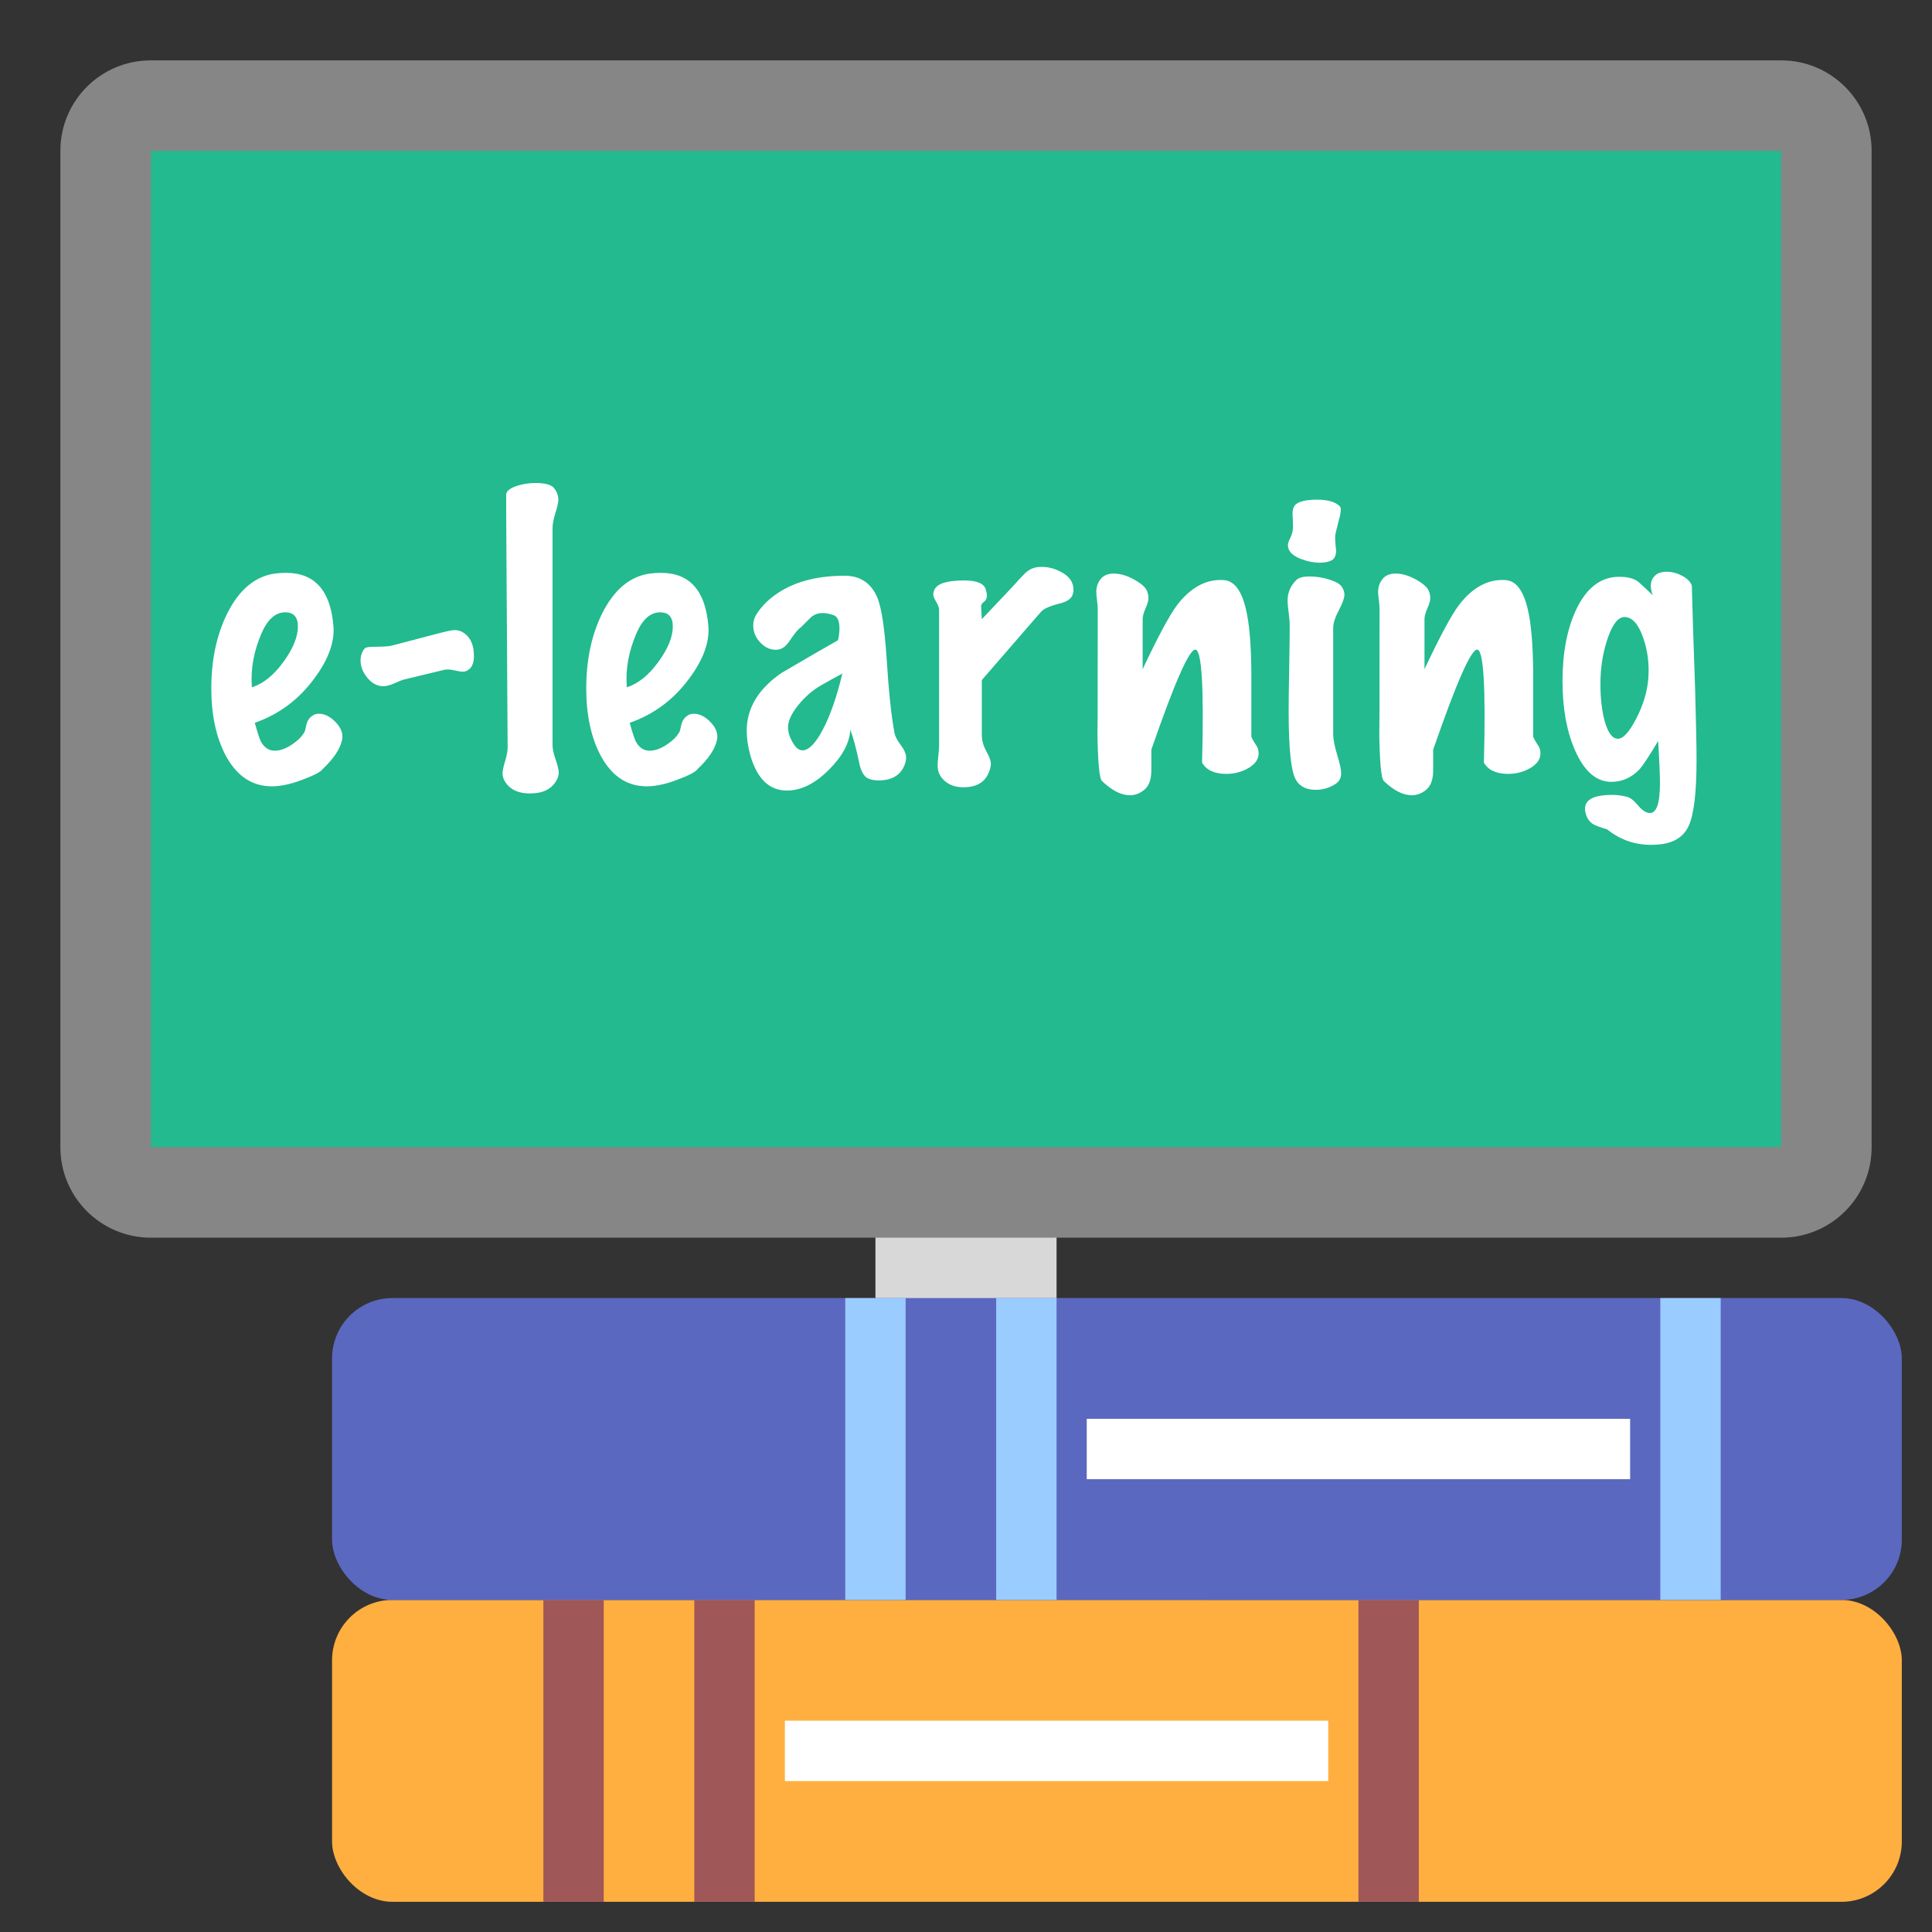
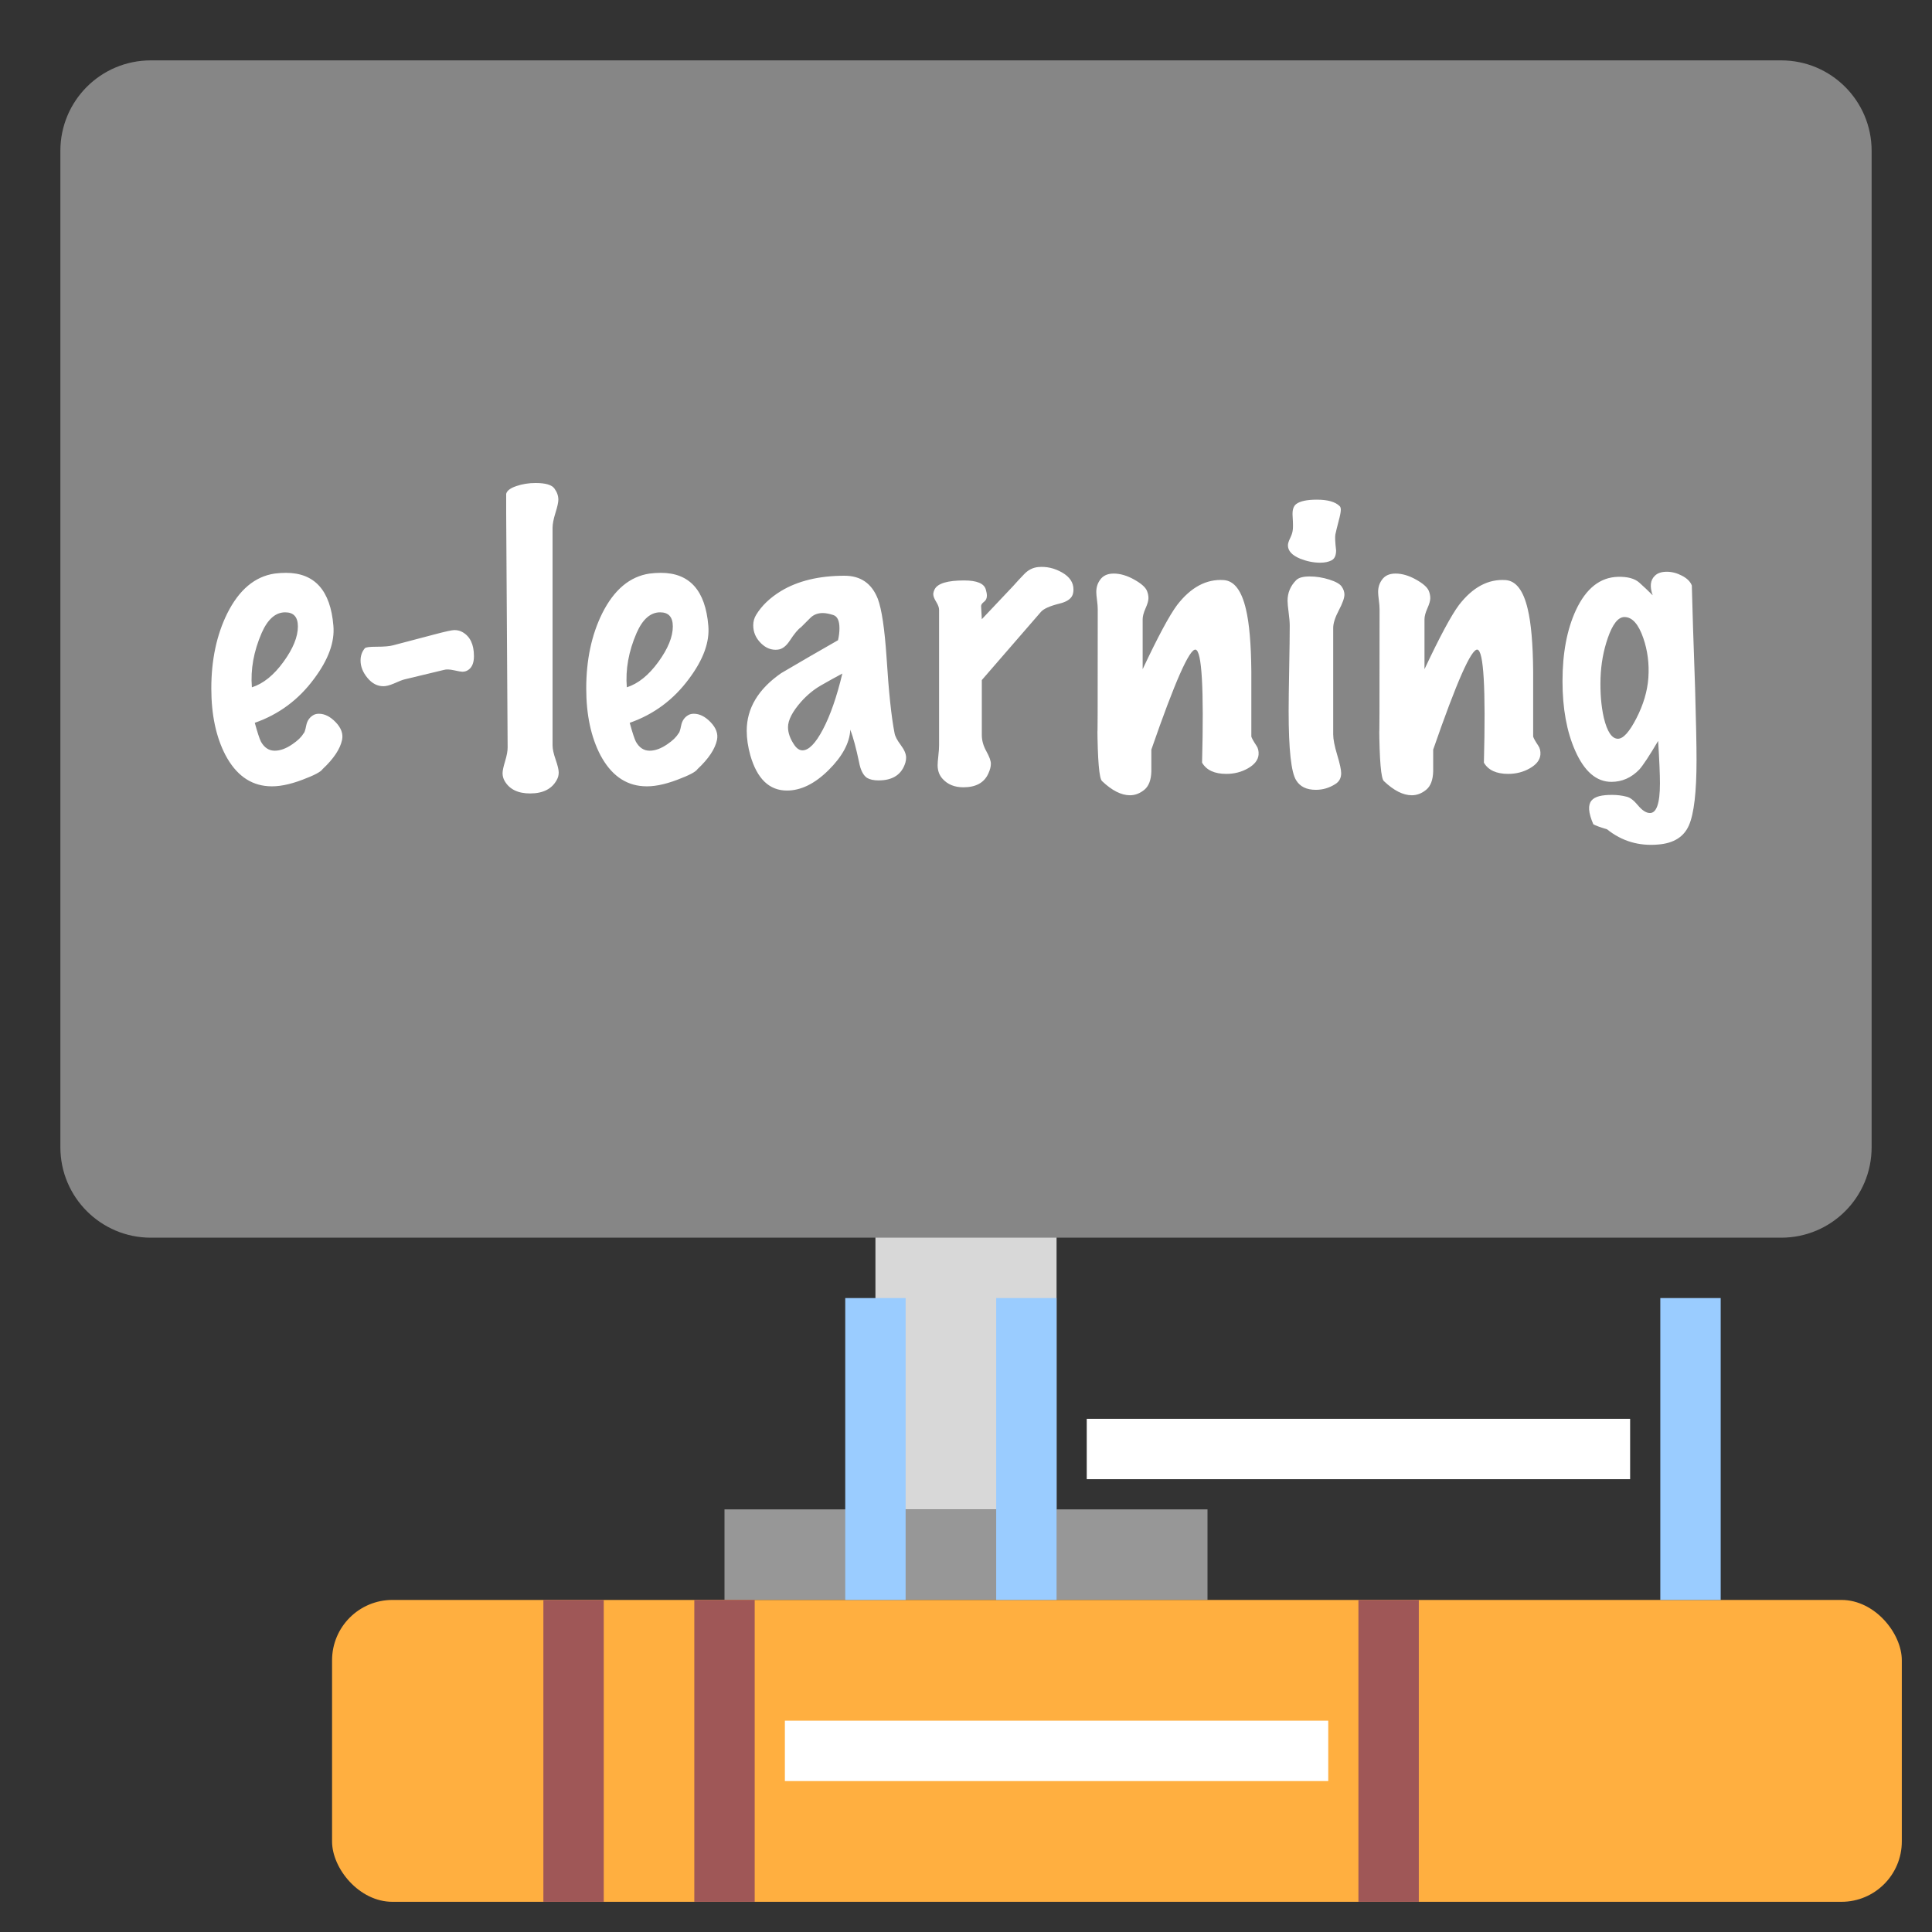
<svg xmlns="http://www.w3.org/2000/svg" width="64" height="64" viewBox="0 0 64 64">
  <rect x="0" y="0" width="64" height="64" fill="#333333" stroke="none" />
  <g fill="none" fill-rule="evenodd">
    <rect width="6" height="11" x="29" y="39" fill="#D8D8D8" />
    <rect width="14" height="1" x="25" y="51" stroke="#979797" stroke-width="2" />
    <path fill="#868686" d="M2,4.996 C2,3.341 3.337,2 4.996,2 L59.004,2 C60.659,2 62,3.342 62,4.996 L62,38.004 C62,39.659 60.663,41 59.004,41 L4.996,41 C3.341,41 2,39.658 2,38.004 L2,4.996 Z" />
-     <rect width="54" height="33" x="5" y="5" fill="#22BA8E" />
-     <path fill="#FFF" d="M11.332,24.508 C11.268,24.812 11.052,25.136 10.684,25.48 C10.628,25.568 10.408,25.684 10.024,25.828 C9.584,25.996 9.204,26.068 8.884,26.044 C8.284,26.004 7.812,25.66 7.468,25.012 C7.156,24.412 7,23.676 7,22.804 C7,21.86 7.176,21.032 7.528,20.32 C7.92,19.536 8.444,19.096 9.1,19 C9.228,18.984 9.352,18.976 9.472,18.976 C10.424,18.976 10.948,19.56 11.044,20.728 C11.092,21.264 10.88,21.848 10.408,22.48 C9.896,23.176 9.24,23.664 8.44,23.944 C8.528,24.264 8.596,24.472 8.644,24.568 C8.756,24.768 8.908,24.868 9.1,24.868 C9.284,24.868 9.48,24.796 9.688,24.652 C9.864,24.532 9.984,24.416 10.048,24.304 C10.08,24.288 10.112,24.198 10.144,24.034 C10.176,23.87 10.26,23.752 10.396,23.68 C10.444,23.656 10.5,23.644 10.564,23.644 C10.756,23.644 10.942,23.738 11.122,23.926 C11.302,24.114 11.372,24.308 11.332,24.508 Z M9.448,20.284 C9.128,20.284 8.868,20.512 8.668,20.968 C8.404,21.576 8.296,22.176 8.344,22.768 C8.72,22.648 9.068,22.368 9.388,21.928 C9.708,21.488 9.868,21.096 9.868,20.752 C9.868,20.44 9.728,20.284 9.448,20.284 Z M15.544,22.168 C15.48,22.224 15.404,22.252 15.316,22.252 C15.276,22.252 15.184,22.236 15.04,22.204 C14.896,22.172 14.784,22.168 14.704,22.192 L13.408,22.504 C13.336,22.52 13.212,22.568 13.036,22.648 C12.9,22.704 12.788,22.732 12.7,22.732 C12.5,22.732 12.324,22.64 12.172,22.456 C12.02,22.272 11.944,22.08 11.944,21.88 C11.944,21.72 11.992,21.584 12.088,21.472 C12.12,21.44 12.244,21.424 12.46,21.424 C12.724,21.424 12.912,21.408 13.024,21.376 L14.392,21.016 C14.752,20.92 14.972,20.872 15.052,20.872 C15.156,20.872 15.248,20.896 15.328,20.944 C15.576,21.088 15.7,21.352 15.7,21.736 C15.7,21.936 15.648,22.08 15.544,22.168 Z M18.448,25.828 C18.288,26.132 17.992,26.284 17.56,26.284 C17.16,26.284 16.88,26.148 16.72,25.876 C16.672,25.796 16.648,25.708 16.648,25.612 C16.648,25.532 16.676,25.4 16.732,25.216 C16.788,25.032 16.816,24.88 16.816,24.76 L16.768,17.008 L16.768,16.36 C16.792,16.256 16.904,16.17 17.104,16.102 C17.304,16.034 17.516,16 17.74,16 C18.068,16 18.276,16.06 18.364,16.18 C18.452,16.3 18.496,16.424 18.496,16.552 C18.496,16.64 18.464,16.786 18.4,16.99 C18.336,17.194 18.304,17.36 18.304,17.488 L18.304,24.688 C18.304,24.808 18.338,24.966 18.406,25.162 C18.474,25.358 18.508,25.5 18.508,25.588 C18.508,25.676 18.488,25.756 18.448,25.828 Z M23.752,24.508 C23.688,24.812 23.472,25.136 23.104,25.48 C23.048,25.568 22.828,25.684 22.444,25.828 C22.004,25.996 21.624,26.068 21.304,26.044 C20.704,26.004 20.232,25.66 19.888,25.012 C19.576,24.412 19.42,23.676 19.42,22.804 C19.42,21.86 19.596,21.032 19.948,20.32 C20.34,19.536 20.864,19.096 21.52,19 C21.648,18.984 21.772,18.976 21.892,18.976 C22.844,18.976 23.368,19.56 23.464,20.728 C23.512,21.264 23.3,21.848 22.828,22.48 C22.316,23.176 21.66,23.664 20.86,23.944 C20.948,24.264 21.016,24.472 21.064,24.568 C21.176,24.768 21.328,24.868 21.52,24.868 C21.704,24.868 21.9,24.796 22.108,24.652 C22.284,24.532 22.404,24.416 22.468,24.304 C22.5,24.288 22.532,24.198 22.564,24.034 C22.596,23.87 22.68,23.752 22.816,23.68 C22.864,23.656 22.92,23.644 22.984,23.644 C23.176,23.644 23.362,23.738 23.542,23.926 C23.722,24.114 23.792,24.308 23.752,24.508 Z M21.868,20.284 C21.548,20.284 21.288,20.512 21.088,20.968 C20.824,21.576 20.716,22.176 20.764,22.768 C21.14,22.648 21.488,22.368 21.808,21.928 C22.128,21.488 22.288,21.096 22.288,20.752 C22.288,20.44 22.148,20.284 21.868,20.284 Z M29.992,25.264 C29.872,25.656 29.576,25.852 29.104,25.852 C28.944,25.852 28.816,25.824 28.72,25.768 C28.592,25.68 28.504,25.504 28.456,25.24 C28.36,24.784 28.264,24.428 28.168,24.172 C28.144,24.612 27.904,25.058 27.448,25.51 C26.992,25.962 26.532,26.188 26.068,26.188 C25.484,26.188 25.08,25.8 24.856,25.024 C24.776,24.736 24.736,24.464 24.736,24.208 C24.736,23.464 25.116,22.828 25.876,22.3 C26.5,21.932 27.128,21.568 27.76,21.208 C27.792,21.072 27.808,20.94 27.808,20.812 C27.808,20.564 27.74,20.418 27.604,20.374 C27.468,20.33 27.352,20.308 27.256,20.308 C27.088,20.308 26.95,20.362 26.842,20.47 L26.536,20.776 C26.44,20.84 26.316,20.988 26.164,21.22 C26.044,21.404 25.912,21.504 25.768,21.52 C25.56,21.544 25.372,21.472 25.204,21.304 C25.036,21.136 24.952,20.94 24.952,20.716 C24.952,20.588 24.984,20.472 25.048,20.368 C25.232,20.064 25.508,19.8 25.876,19.576 C26.436,19.24 27.136,19.072 27.976,19.072 C28.512,19.072 28.88,19.328 29.08,19.84 C29.208,20.184 29.304,20.828 29.368,21.772 C29.44,22.916 29.528,23.752 29.632,24.28 C29.648,24.384 29.716,24.516 29.836,24.676 C29.956,24.836 30.016,24.976 30.016,25.096 C30.016,25.152 30.008,25.208 29.992,25.264 Z M27.904,22.312 C27.664,22.44 27.426,22.572 27.19,22.708 C26.954,22.844 26.736,23.024 26.536,23.248 C26.248,23.576 26.104,23.856 26.104,24.088 C26.104,24.28 26.176,24.48 26.32,24.688 C26.4,24.8 26.488,24.856 26.584,24.856 C26.792,24.856 27.018,24.624 27.262,24.16 C27.506,23.696 27.72,23.08 27.904,22.312 Z M35.548,19.648 C35.516,19.816 35.364,19.932 35.092,19.996 C34.772,20.076 34.568,20.168 34.48,20.272 L32.524,22.528 L32.524,24.352 C32.524,24.528 32.574,24.706 32.674,24.886 C32.774,25.066 32.824,25.204 32.824,25.3 C32.824,25.396 32.796,25.504 32.74,25.624 C32.604,25.928 32.328,26.08 31.912,26.08 C31.624,26.08 31.396,25.988 31.228,25.804 C31.116,25.684 31.06,25.532 31.06,25.348 C31.06,25.284 31.068,25.18 31.084,25.036 C31.1,24.892 31.108,24.776 31.108,24.688 L31.108,20.2 C31.108,20.128 31.076,20.04 31.012,19.936 C30.948,19.832 30.916,19.748 30.916,19.684 C30.916,19.636 30.932,19.58 30.964,19.516 C31.068,19.324 31.392,19.228 31.936,19.228 C32.36,19.228 32.6,19.328 32.656,19.528 C32.68,19.608 32.692,19.676 32.692,19.732 C32.692,19.82 32.66,19.888 32.596,19.936 C32.532,19.984 32.5,20.032 32.5,20.08 L32.524,20.512 L33.556,19.42 C33.676,19.284 33.802,19.148 33.934,19.012 C34.066,18.876 34.22,18.8 34.396,18.784 C34.668,18.76 34.93,18.82 35.182,18.964 C35.434,19.108 35.56,19.296 35.56,19.528 C35.56,19.568 35.556,19.608 35.548,19.648 Z M41.692,25 C41.676,25.176 41.56,25.326 41.344,25.45 C41.128,25.574 40.888,25.636 40.624,25.636 C40.232,25.636 39.964,25.512 39.82,25.264 C39.884,22.8 39.812,21.552 39.604,21.52 C39.404,21.488 38.916,22.592 38.14,24.832 L38.14,25.552 C38.132,25.84 38.054,26.044 37.906,26.164 C37.758,26.284 37.6,26.344 37.432,26.344 C37.144,26.344 36.836,26.188 36.508,25.876 C36.412,25.796 36.36,25.188 36.352,24.052 C36.36,24.748 36.364,23.456 36.364,20.176 C36.364,20.104 36.356,20.006 36.34,19.882 C36.324,19.758 36.316,19.668 36.316,19.612 C36.316,19.46 36.356,19.328 36.436,19.216 C36.532,19.072 36.684,19 36.892,19 C37.108,19 37.334,19.066 37.57,19.198 C37.806,19.33 37.948,19.456 37.996,19.576 C38.028,19.656 38.044,19.736 38.044,19.816 C38.044,19.896 38.012,20.008 37.948,20.152 C37.884,20.296 37.852,20.416 37.852,20.512 L37.852,22.168 C38.356,21.096 38.736,20.388 38.992,20.044 C39.448,19.452 39.964,19.176 40.54,19.216 C40.884,19.24 41.128,19.56 41.272,20.176 C41.384,20.64 41.444,21.328 41.452,22.24 L41.452,24.4 C41.468,24.456 41.524,24.556 41.62,24.7 C41.676,24.78 41.7,24.88 41.692,25 Z M44.38,16.768 C44.404,16.792 44.416,16.832 44.416,16.888 C44.416,16.96 44.392,17.084 44.344,17.26 C44.288,17.476 44.252,17.624 44.236,17.704 C44.22,17.784 44.228,17.96 44.26,18.232 C44.26,18.4 44.21,18.51 44.11,18.562 C44.01,18.614 43.884,18.64 43.732,18.64 C43.516,18.64 43.296,18.596 43.072,18.508 C42.8,18.396 42.664,18.248 42.664,18.064 C42.664,18.008 42.688,17.93 42.736,17.83 C42.784,17.73 42.812,17.648 42.82,17.584 C42.836,17.52 42.836,17.36 42.82,17.104 C42.804,16.904 42.844,16.768 42.94,16.696 C43.068,16.6 43.296,16.552 43.624,16.552 C43.984,16.552 44.236,16.624 44.38,16.768 Z M44.536,19.696 C44.536,19.808 44.474,19.982 44.35,20.218 C44.226,20.454 44.164,20.648 44.164,20.8 L44.164,24.328 C44.164,24.488 44.208,24.714 44.296,25.006 C44.384,25.298 44.428,25.5 44.428,25.612 C44.428,25.772 44.364,25.892 44.236,25.972 C44.036,26.1 43.82,26.164 43.588,26.164 C43.284,26.164 43.068,26.06 42.94,25.852 C42.772,25.596 42.688,24.832 42.688,23.56 C42.688,23.256 42.694,22.782 42.706,22.138 C42.718,21.494 42.724,21.024 42.724,20.728 C42.724,20.616 42.712,20.47 42.688,20.29 C42.664,20.11 42.652,19.98 42.652,19.9 C42.652,19.636 42.748,19.408 42.94,19.216 C43.02,19.136 43.168,19.096 43.384,19.096 C43.6,19.096 43.816,19.13 44.032,19.198 C44.248,19.266 44.386,19.344 44.446,19.432 C44.506,19.52 44.536,19.608 44.536,19.696 Z M51.028,25 C51.012,25.176 50.896,25.326 50.68,25.45 C50.464,25.574 50.224,25.636 49.96,25.636 C49.568,25.636 49.3,25.512 49.156,25.264 C49.22,22.8 49.148,21.552 48.94,21.52 C48.74,21.488 48.252,22.592 47.476,24.832 L47.476,25.552 C47.468,25.84 47.39,26.044 47.242,26.164 C47.094,26.284 46.936,26.344 46.768,26.344 C46.48,26.344 46.172,26.188 45.844,25.876 C45.748,25.796 45.696,25.188 45.688,24.052 C45.696,24.748 45.7,23.456 45.7,20.176 C45.7,20.104 45.692,20.006 45.676,19.882 C45.66,19.758 45.652,19.668 45.652,19.612 C45.652,19.46 45.692,19.328 45.772,19.216 C45.868,19.072 46.02,19 46.228,19 C46.444,19 46.67,19.066 46.906,19.198 C47.142,19.33 47.284,19.456 47.332,19.576 C47.364,19.656 47.38,19.736 47.38,19.816 C47.38,19.896 47.348,20.008 47.284,20.152 C47.22,20.296 47.188,20.416 47.188,20.512 L47.188,22.168 C47.692,21.096 48.072,20.388 48.328,20.044 C48.784,19.452 49.3,19.176 49.876,19.216 C50.22,19.24 50.464,19.56 50.608,20.176 C50.72,20.64 50.78,21.328 50.788,22.24 L50.788,24.4 C50.804,24.456 50.86,24.556 50.956,24.7 C51.012,24.78 51.036,24.88 51.028,25 Z M56.044,19.396 C56.06,20.084 56.096,21.216 56.152,22.792 C56.184,23.904 56.2,24.7 56.2,25.18 C56.2,26.236 56.116,26.956 55.948,27.34 C55.78,27.724 55.44,27.936 54.928,27.976 C54.288,28.032 53.724,27.864 53.236,27.472 C52.996,27.4 52.844,27.344 52.78,27.304 C52.644,27.224 52.556,27.088 52.516,26.896 C52.444,26.52 52.74,26.332 53.404,26.332 C53.572,26.332 53.732,26.352 53.884,26.392 C53.996,26.416 54.12,26.51 54.256,26.674 C54.392,26.838 54.52,26.924 54.64,26.932 C54.872,26.948 54.988,26.62 54.988,25.948 C54.988,25.66 54.968,25.192 54.928,24.544 C54.64,25.032 54.432,25.348 54.304,25.492 C54.04,25.764 53.732,25.9 53.38,25.9 C52.884,25.9 52.484,25.556 52.18,24.868 C51.9,24.236 51.76,23.468 51.76,22.564 C51.76,21.636 51.908,20.852 52.204,20.212 C52.54,19.492 53.004,19.124 53.596,19.108 C53.916,19.1 54.152,19.164 54.304,19.3 C54.456,19.436 54.604,19.576 54.748,19.72 C54.644,19.432 54.668,19.216 54.82,19.072 C54.908,18.984 55.04,18.94 55.216,18.94 C55.384,18.94 55.552,18.984 55.72,19.072 C55.888,19.16 55.996,19.268 56.044,19.396 Z M54.604,22.456 C54.636,21.992 54.58,21.552 54.436,21.136 C54.276,20.672 54.068,20.44 53.812,20.44 C53.604,20.44 53.42,20.672 53.26,21.136 C53.116,21.552 53.036,21.992 53.02,22.456 C53.004,22.944 53.04,23.384 53.128,23.776 C53.24,24.24 53.396,24.472 53.596,24.472 C53.772,24.472 53.976,24.246 54.208,23.794 C54.44,23.342 54.572,22.896 54.604,22.456 Z" />
+     <path fill="#FFF" d="M11.332,24.508 C11.268,24.812 11.052,25.136 10.684,25.48 C10.628,25.568 10.408,25.684 10.024,25.828 C9.584,25.996 9.204,26.068 8.884,26.044 C8.284,26.004 7.812,25.66 7.468,25.012 C7.156,24.412 7,23.676 7,22.804 C7,21.86 7.176,21.032 7.528,20.32 C7.92,19.536 8.444,19.096 9.1,19 C9.228,18.984 9.352,18.976 9.472,18.976 C10.424,18.976 10.948,19.56 11.044,20.728 C11.092,21.264 10.88,21.848 10.408,22.48 C9.896,23.176 9.24,23.664 8.44,23.944 C8.528,24.264 8.596,24.472 8.644,24.568 C8.756,24.768 8.908,24.868 9.1,24.868 C9.284,24.868 9.48,24.796 9.688,24.652 C9.864,24.532 9.984,24.416 10.048,24.304 C10.08,24.288 10.112,24.198 10.144,24.034 C10.176,23.87 10.26,23.752 10.396,23.68 C10.444,23.656 10.5,23.644 10.564,23.644 C10.756,23.644 10.942,23.738 11.122,23.926 C11.302,24.114 11.372,24.308 11.332,24.508 Z M9.448,20.284 C9.128,20.284 8.868,20.512 8.668,20.968 C8.404,21.576 8.296,22.176 8.344,22.768 C8.72,22.648 9.068,22.368 9.388,21.928 C9.708,21.488 9.868,21.096 9.868,20.752 C9.868,20.44 9.728,20.284 9.448,20.284 Z M15.544,22.168 C15.48,22.224 15.404,22.252 15.316,22.252 C15.276,22.252 15.184,22.236 15.04,22.204 C14.896,22.172 14.784,22.168 14.704,22.192 L13.408,22.504 C13.336,22.52 13.212,22.568 13.036,22.648 C12.9,22.704 12.788,22.732 12.7,22.732 C12.5,22.732 12.324,22.64 12.172,22.456 C12.02,22.272 11.944,22.08 11.944,21.88 C11.944,21.72 11.992,21.584 12.088,21.472 C12.12,21.44 12.244,21.424 12.46,21.424 C12.724,21.424 12.912,21.408 13.024,21.376 L14.392,21.016 C14.752,20.92 14.972,20.872 15.052,20.872 C15.156,20.872 15.248,20.896 15.328,20.944 C15.576,21.088 15.7,21.352 15.7,21.736 C15.7,21.936 15.648,22.08 15.544,22.168 Z M18.448,25.828 C18.288,26.132 17.992,26.284 17.56,26.284 C17.16,26.284 16.88,26.148 16.72,25.876 C16.672,25.796 16.648,25.708 16.648,25.612 C16.648,25.532 16.676,25.4 16.732,25.216 C16.788,25.032 16.816,24.88 16.816,24.76 L16.768,17.008 L16.768,16.36 C16.792,16.256 16.904,16.17 17.104,16.102 C17.304,16.034 17.516,16 17.74,16 C18.068,16 18.276,16.06 18.364,16.18 C18.452,16.3 18.496,16.424 18.496,16.552 C18.496,16.64 18.464,16.786 18.4,16.99 C18.336,17.194 18.304,17.36 18.304,17.488 L18.304,24.688 C18.304,24.808 18.338,24.966 18.406,25.162 C18.474,25.358 18.508,25.5 18.508,25.588 C18.508,25.676 18.488,25.756 18.448,25.828 Z M23.752,24.508 C23.688,24.812 23.472,25.136 23.104,25.48 C23.048,25.568 22.828,25.684 22.444,25.828 C22.004,25.996 21.624,26.068 21.304,26.044 C20.704,26.004 20.232,25.66 19.888,25.012 C19.576,24.412 19.42,23.676 19.42,22.804 C19.42,21.86 19.596,21.032 19.948,20.32 C20.34,19.536 20.864,19.096 21.52,19 C21.648,18.984 21.772,18.976 21.892,18.976 C22.844,18.976 23.368,19.56 23.464,20.728 C23.512,21.264 23.3,21.848 22.828,22.48 C22.316,23.176 21.66,23.664 20.86,23.944 C20.948,24.264 21.016,24.472 21.064,24.568 C21.176,24.768 21.328,24.868 21.52,24.868 C21.704,24.868 21.9,24.796 22.108,24.652 C22.284,24.532 22.404,24.416 22.468,24.304 C22.5,24.288 22.532,24.198 22.564,24.034 C22.596,23.87 22.68,23.752 22.816,23.68 C22.864,23.656 22.92,23.644 22.984,23.644 C23.176,23.644 23.362,23.738 23.542,23.926 C23.722,24.114 23.792,24.308 23.752,24.508 Z M21.868,20.284 C21.548,20.284 21.288,20.512 21.088,20.968 C20.824,21.576 20.716,22.176 20.764,22.768 C21.14,22.648 21.488,22.368 21.808,21.928 C22.128,21.488 22.288,21.096 22.288,20.752 C22.288,20.44 22.148,20.284 21.868,20.284 Z M29.992,25.264 C29.872,25.656 29.576,25.852 29.104,25.852 C28.944,25.852 28.816,25.824 28.72,25.768 C28.592,25.68 28.504,25.504 28.456,25.24 C28.36,24.784 28.264,24.428 28.168,24.172 C28.144,24.612 27.904,25.058 27.448,25.51 C26.992,25.962 26.532,26.188 26.068,26.188 C25.484,26.188 25.08,25.8 24.856,25.024 C24.776,24.736 24.736,24.464 24.736,24.208 C24.736,23.464 25.116,22.828 25.876,22.3 C26.5,21.932 27.128,21.568 27.76,21.208 C27.792,21.072 27.808,20.94 27.808,20.812 C27.808,20.564 27.74,20.418 27.604,20.374 C27.468,20.33 27.352,20.308 27.256,20.308 C27.088,20.308 26.95,20.362 26.842,20.47 L26.536,20.776 C26.44,20.84 26.316,20.988 26.164,21.22 C26.044,21.404 25.912,21.504 25.768,21.52 C25.56,21.544 25.372,21.472 25.204,21.304 C25.036,21.136 24.952,20.94 24.952,20.716 C24.952,20.588 24.984,20.472 25.048,20.368 C25.232,20.064 25.508,19.8 25.876,19.576 C26.436,19.24 27.136,19.072 27.976,19.072 C28.512,19.072 28.88,19.328 29.08,19.84 C29.208,20.184 29.304,20.828 29.368,21.772 C29.44,22.916 29.528,23.752 29.632,24.28 C29.648,24.384 29.716,24.516 29.836,24.676 C29.956,24.836 30.016,24.976 30.016,25.096 C30.016,25.152 30.008,25.208 29.992,25.264 Z M27.904,22.312 C27.664,22.44 27.426,22.572 27.19,22.708 C26.954,22.844 26.736,23.024 26.536,23.248 C26.248,23.576 26.104,23.856 26.104,24.088 C26.104,24.28 26.176,24.48 26.32,24.688 C26.4,24.8 26.488,24.856 26.584,24.856 C26.792,24.856 27.018,24.624 27.262,24.16 C27.506,23.696 27.72,23.08 27.904,22.312 Z M35.548,19.648 C35.516,19.816 35.364,19.932 35.092,19.996 C34.772,20.076 34.568,20.168 34.48,20.272 L32.524,22.528 L32.524,24.352 C32.524,24.528 32.574,24.706 32.674,24.886 C32.774,25.066 32.824,25.204 32.824,25.3 C32.824,25.396 32.796,25.504 32.74,25.624 C32.604,25.928 32.328,26.08 31.912,26.08 C31.624,26.08 31.396,25.988 31.228,25.804 C31.116,25.684 31.06,25.532 31.06,25.348 C31.06,25.284 31.068,25.18 31.084,25.036 C31.1,24.892 31.108,24.776 31.108,24.688 L31.108,20.2 C31.108,20.128 31.076,20.04 31.012,19.936 C30.948,19.832 30.916,19.748 30.916,19.684 C30.916,19.636 30.932,19.58 30.964,19.516 C31.068,19.324 31.392,19.228 31.936,19.228 C32.36,19.228 32.6,19.328 32.656,19.528 C32.68,19.608 32.692,19.676 32.692,19.732 C32.692,19.82 32.66,19.888 32.596,19.936 C32.532,19.984 32.5,20.032 32.5,20.08 L32.524,20.512 L33.556,19.42 C33.676,19.284 33.802,19.148 33.934,19.012 C34.066,18.876 34.22,18.8 34.396,18.784 C34.668,18.76 34.93,18.82 35.182,18.964 C35.434,19.108 35.56,19.296 35.56,19.528 C35.56,19.568 35.556,19.608 35.548,19.648 Z M41.692,25 C41.676,25.176 41.56,25.326 41.344,25.45 C41.128,25.574 40.888,25.636 40.624,25.636 C40.232,25.636 39.964,25.512 39.82,25.264 C39.884,22.8 39.812,21.552 39.604,21.52 C39.404,21.488 38.916,22.592 38.14,24.832 L38.14,25.552 C38.132,25.84 38.054,26.044 37.906,26.164 C37.758,26.284 37.6,26.344 37.432,26.344 C37.144,26.344 36.836,26.188 36.508,25.876 C36.412,25.796 36.36,25.188 36.352,24.052 C36.36,24.748 36.364,23.456 36.364,20.176 C36.364,20.104 36.356,20.006 36.34,19.882 C36.324,19.758 36.316,19.668 36.316,19.612 C36.316,19.46 36.356,19.328 36.436,19.216 C36.532,19.072 36.684,19 36.892,19 C37.108,19 37.334,19.066 37.57,19.198 C37.806,19.33 37.948,19.456 37.996,19.576 C38.028,19.656 38.044,19.736 38.044,19.816 C38.044,19.896 38.012,20.008 37.948,20.152 C37.884,20.296 37.852,20.416 37.852,20.512 L37.852,22.168 C38.356,21.096 38.736,20.388 38.992,20.044 C39.448,19.452 39.964,19.176 40.54,19.216 C40.884,19.24 41.128,19.56 41.272,20.176 C41.384,20.64 41.444,21.328 41.452,22.24 L41.452,24.4 C41.468,24.456 41.524,24.556 41.62,24.7 C41.676,24.78 41.7,24.88 41.692,25 Z M44.38,16.768 C44.404,16.792 44.416,16.832 44.416,16.888 C44.416,16.96 44.392,17.084 44.344,17.26 C44.288,17.476 44.252,17.624 44.236,17.704 C44.22,17.784 44.228,17.96 44.26,18.232 C44.26,18.4 44.21,18.51 44.11,18.562 C44.01,18.614 43.884,18.64 43.732,18.64 C43.516,18.64 43.296,18.596 43.072,18.508 C42.8,18.396 42.664,18.248 42.664,18.064 C42.664,18.008 42.688,17.93 42.736,17.83 C42.784,17.73 42.812,17.648 42.82,17.584 C42.836,17.52 42.836,17.36 42.82,17.104 C42.804,16.904 42.844,16.768 42.94,16.696 C43.068,16.6 43.296,16.552 43.624,16.552 C43.984,16.552 44.236,16.624 44.38,16.768 Z M44.536,19.696 C44.536,19.808 44.474,19.982 44.35,20.218 C44.226,20.454 44.164,20.648 44.164,20.8 L44.164,24.328 C44.164,24.488 44.208,24.714 44.296,25.006 C44.384,25.298 44.428,25.5 44.428,25.612 C44.428,25.772 44.364,25.892 44.236,25.972 C44.036,26.1 43.82,26.164 43.588,26.164 C43.284,26.164 43.068,26.06 42.94,25.852 C42.772,25.596 42.688,24.832 42.688,23.56 C42.688,23.256 42.694,22.782 42.706,22.138 C42.718,21.494 42.724,21.024 42.724,20.728 C42.724,20.616 42.712,20.47 42.688,20.29 C42.664,20.11 42.652,19.98 42.652,19.9 C42.652,19.636 42.748,19.408 42.94,19.216 C43.02,19.136 43.168,19.096 43.384,19.096 C43.6,19.096 43.816,19.13 44.032,19.198 C44.248,19.266 44.386,19.344 44.446,19.432 C44.506,19.52 44.536,19.608 44.536,19.696 Z M51.028,25 C51.012,25.176 50.896,25.326 50.68,25.45 C50.464,25.574 50.224,25.636 49.96,25.636 C49.568,25.636 49.3,25.512 49.156,25.264 C49.22,22.8 49.148,21.552 48.94,21.52 C48.74,21.488 48.252,22.592 47.476,24.832 L47.476,25.552 C47.468,25.84 47.39,26.044 47.242,26.164 C47.094,26.284 46.936,26.344 46.768,26.344 C46.48,26.344 46.172,26.188 45.844,25.876 C45.748,25.796 45.696,25.188 45.688,24.052 C45.696,24.748 45.7,23.456 45.7,20.176 C45.7,20.104 45.692,20.006 45.676,19.882 C45.66,19.758 45.652,19.668 45.652,19.612 C45.652,19.46 45.692,19.328 45.772,19.216 C45.868,19.072 46.02,19 46.228,19 C46.444,19 46.67,19.066 46.906,19.198 C47.142,19.33 47.284,19.456 47.332,19.576 C47.364,19.656 47.38,19.736 47.38,19.816 C47.38,19.896 47.348,20.008 47.284,20.152 C47.22,20.296 47.188,20.416 47.188,20.512 L47.188,22.168 C47.692,21.096 48.072,20.388 48.328,20.044 C48.784,19.452 49.3,19.176 49.876,19.216 C50.22,19.24 50.464,19.56 50.608,20.176 C50.72,20.64 50.78,21.328 50.788,22.24 L50.788,24.4 C50.804,24.456 50.86,24.556 50.956,24.7 C51.012,24.78 51.036,24.88 51.028,25 Z M56.044,19.396 C56.06,20.084 56.096,21.216 56.152,22.792 C56.184,23.904 56.2,24.7 56.2,25.18 C56.2,26.236 56.116,26.956 55.948,27.34 C55.78,27.724 55.44,27.936 54.928,27.976 C54.288,28.032 53.724,27.864 53.236,27.472 C52.996,27.4 52.844,27.344 52.78,27.304 C52.444,26.52 52.74,26.332 53.404,26.332 C53.572,26.332 53.732,26.352 53.884,26.392 C53.996,26.416 54.12,26.51 54.256,26.674 C54.392,26.838 54.52,26.924 54.64,26.932 C54.872,26.948 54.988,26.62 54.988,25.948 C54.988,25.66 54.968,25.192 54.928,24.544 C54.64,25.032 54.432,25.348 54.304,25.492 C54.04,25.764 53.732,25.9 53.38,25.9 C52.884,25.9 52.484,25.556 52.18,24.868 C51.9,24.236 51.76,23.468 51.76,22.564 C51.76,21.636 51.908,20.852 52.204,20.212 C52.54,19.492 53.004,19.124 53.596,19.108 C53.916,19.1 54.152,19.164 54.304,19.3 C54.456,19.436 54.604,19.576 54.748,19.72 C54.644,19.432 54.668,19.216 54.82,19.072 C54.908,18.984 55.04,18.94 55.216,18.94 C55.384,18.94 55.552,18.984 55.72,19.072 C55.888,19.16 55.996,19.268 56.044,19.396 Z M54.604,22.456 C54.636,21.992 54.58,21.552 54.436,21.136 C54.276,20.672 54.068,20.44 53.812,20.44 C53.604,20.44 53.42,20.672 53.26,21.136 C53.116,21.552 53.036,21.992 53.02,22.456 C53.004,22.944 53.04,23.384 53.128,23.776 C53.24,24.24 53.396,24.472 53.596,24.472 C53.772,24.472 53.976,24.246 54.208,23.794 C54.44,23.342 54.572,22.896 54.604,22.456 Z" />
    <circle cx="22" cy="56" r="2" fill="#0A3586" transform="rotate(90 22 56)" />
    <rect width="52" height="10" x="11" y="53" fill="#FFAF40" rx="2" />
    <path stroke="#9F5757" stroke-linecap="square" stroke-width="2" d="M19 54L19 62M24 54L24 62M46 54L46 62" />
    <path stroke="#FFF" stroke-linecap="square" stroke-width="2" d="M27,58 L43,58" />
-     <rect width="52" height="10" x="11" y="43" fill="#5B68C0" rx="2" />
    <path stroke="#9ACCFF" stroke-linecap="square" stroke-width="2" d="M29 44L29 52M34 44L34 52M56 44L56 52" />
    <path stroke="#FFF" stroke-linecap="square" stroke-width="2" d="M37,48 L53,48" />
  </g>
</svg>